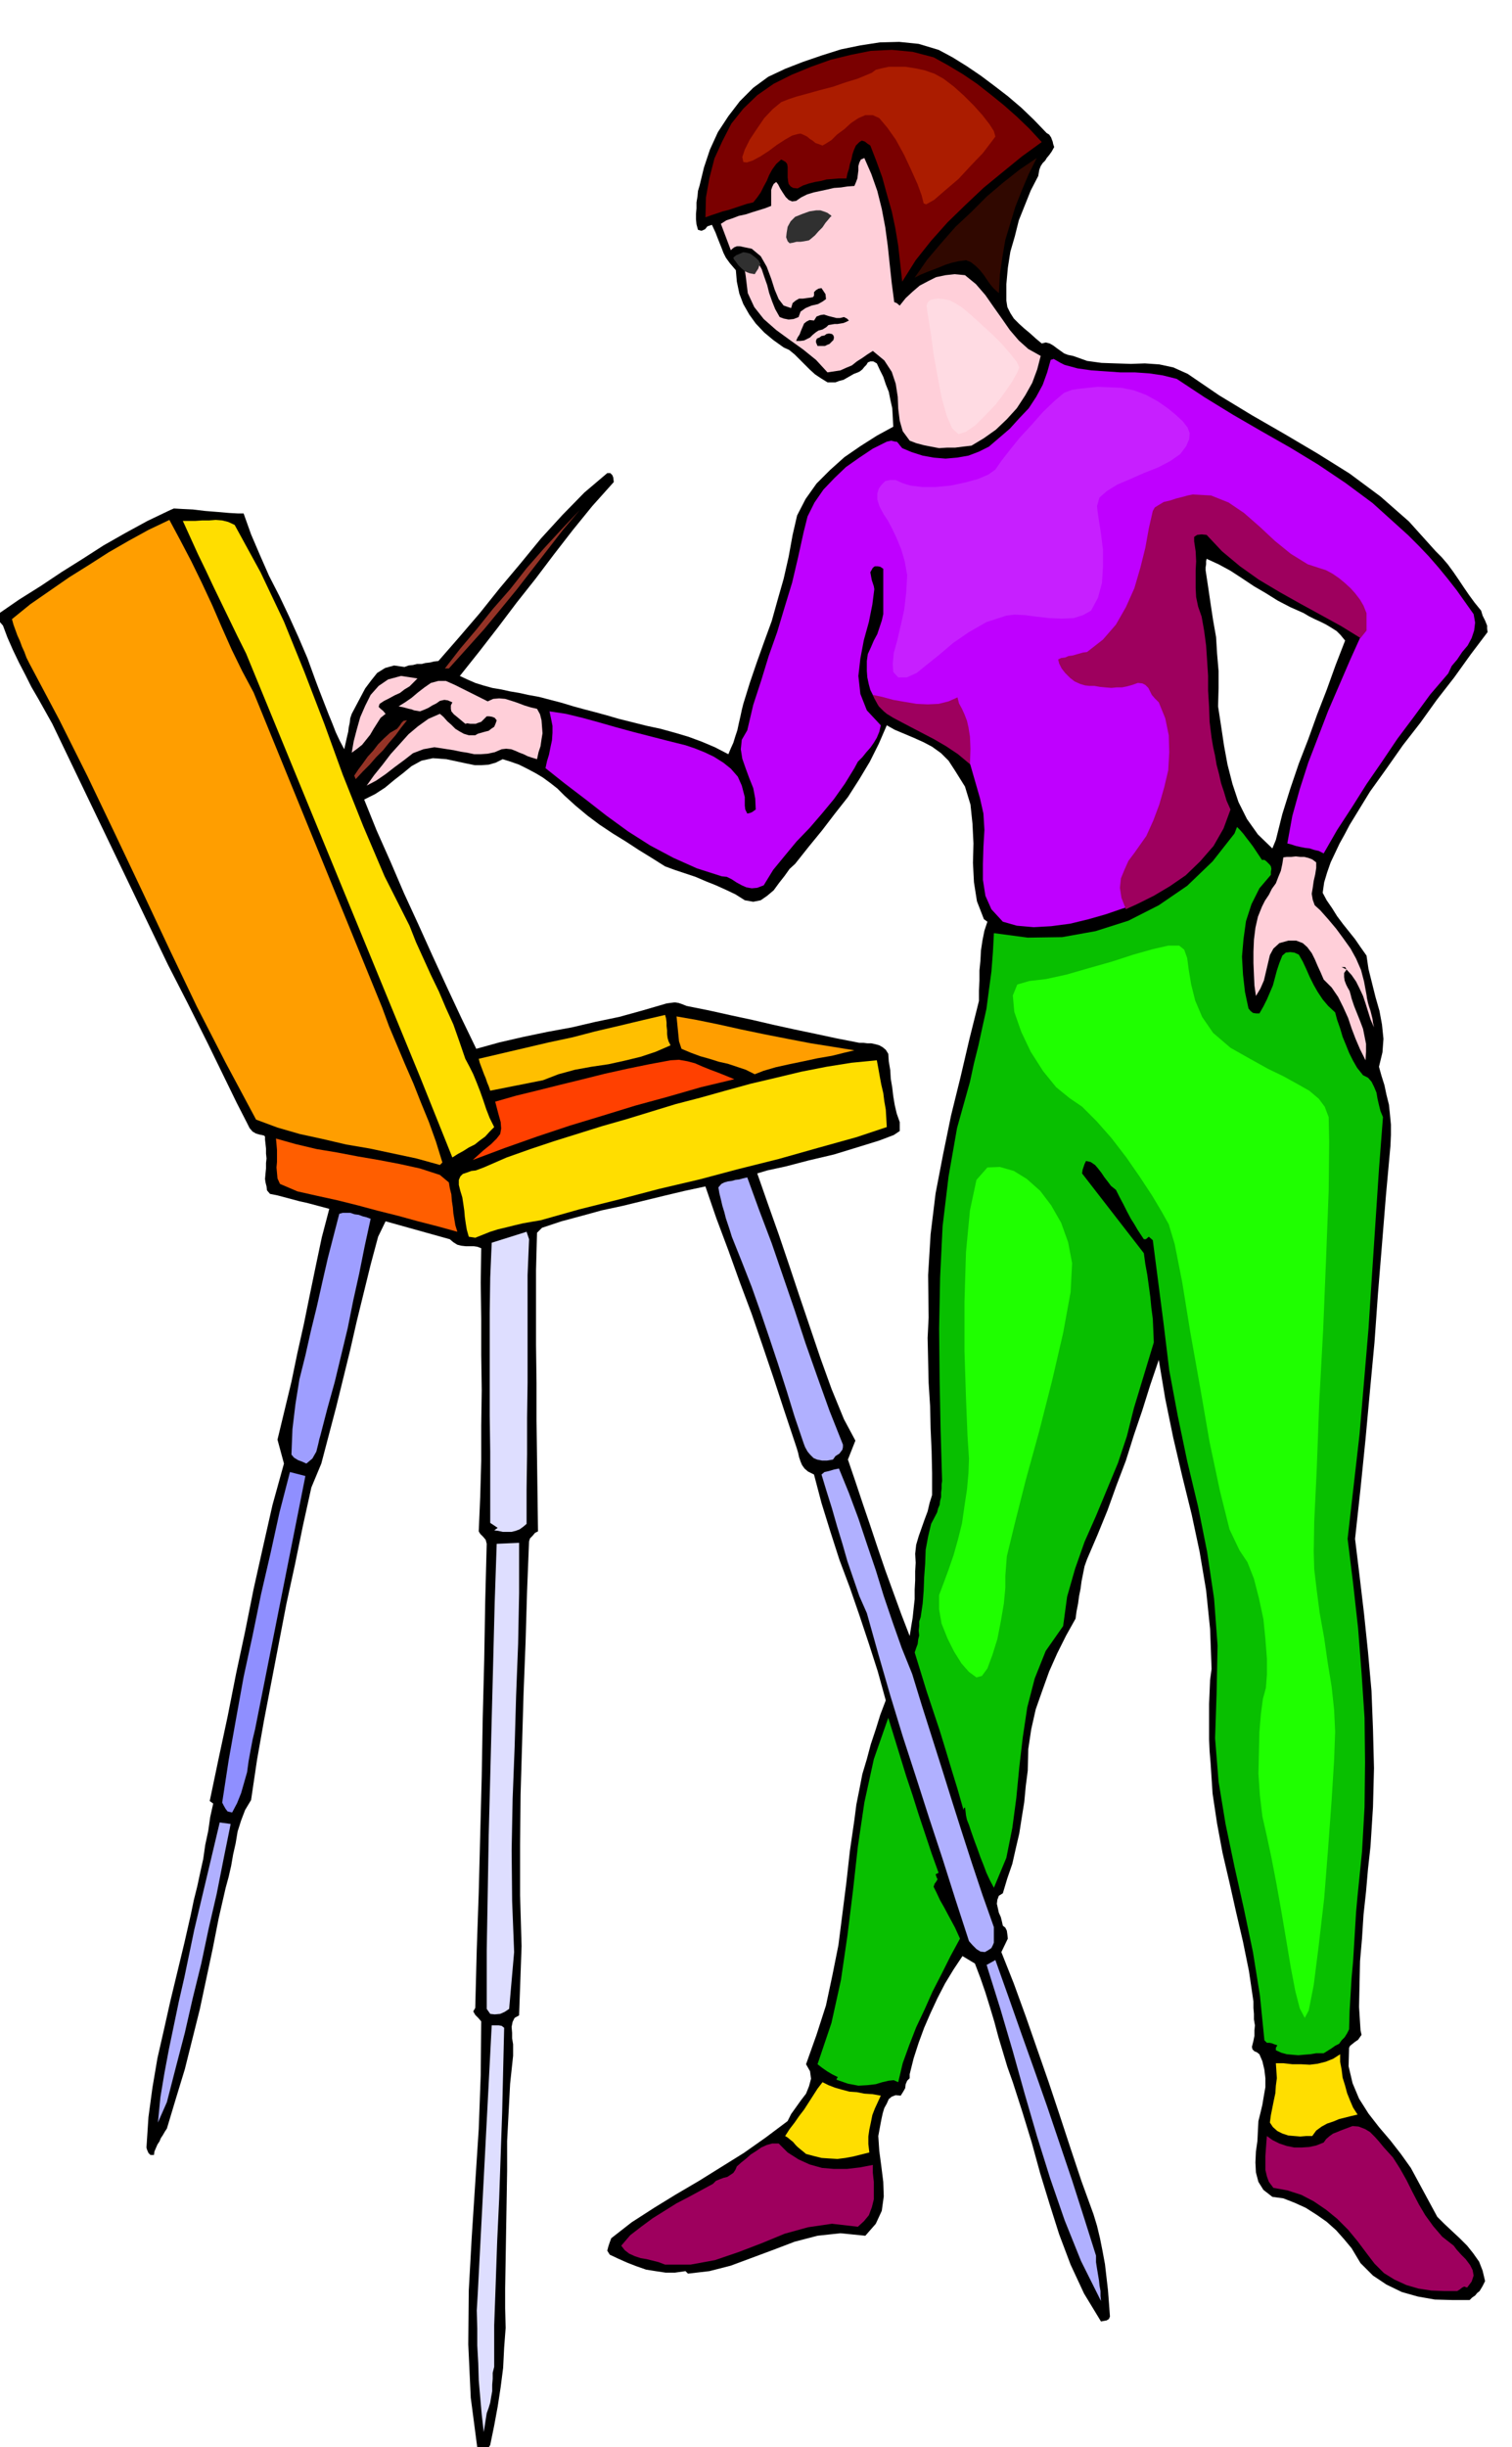
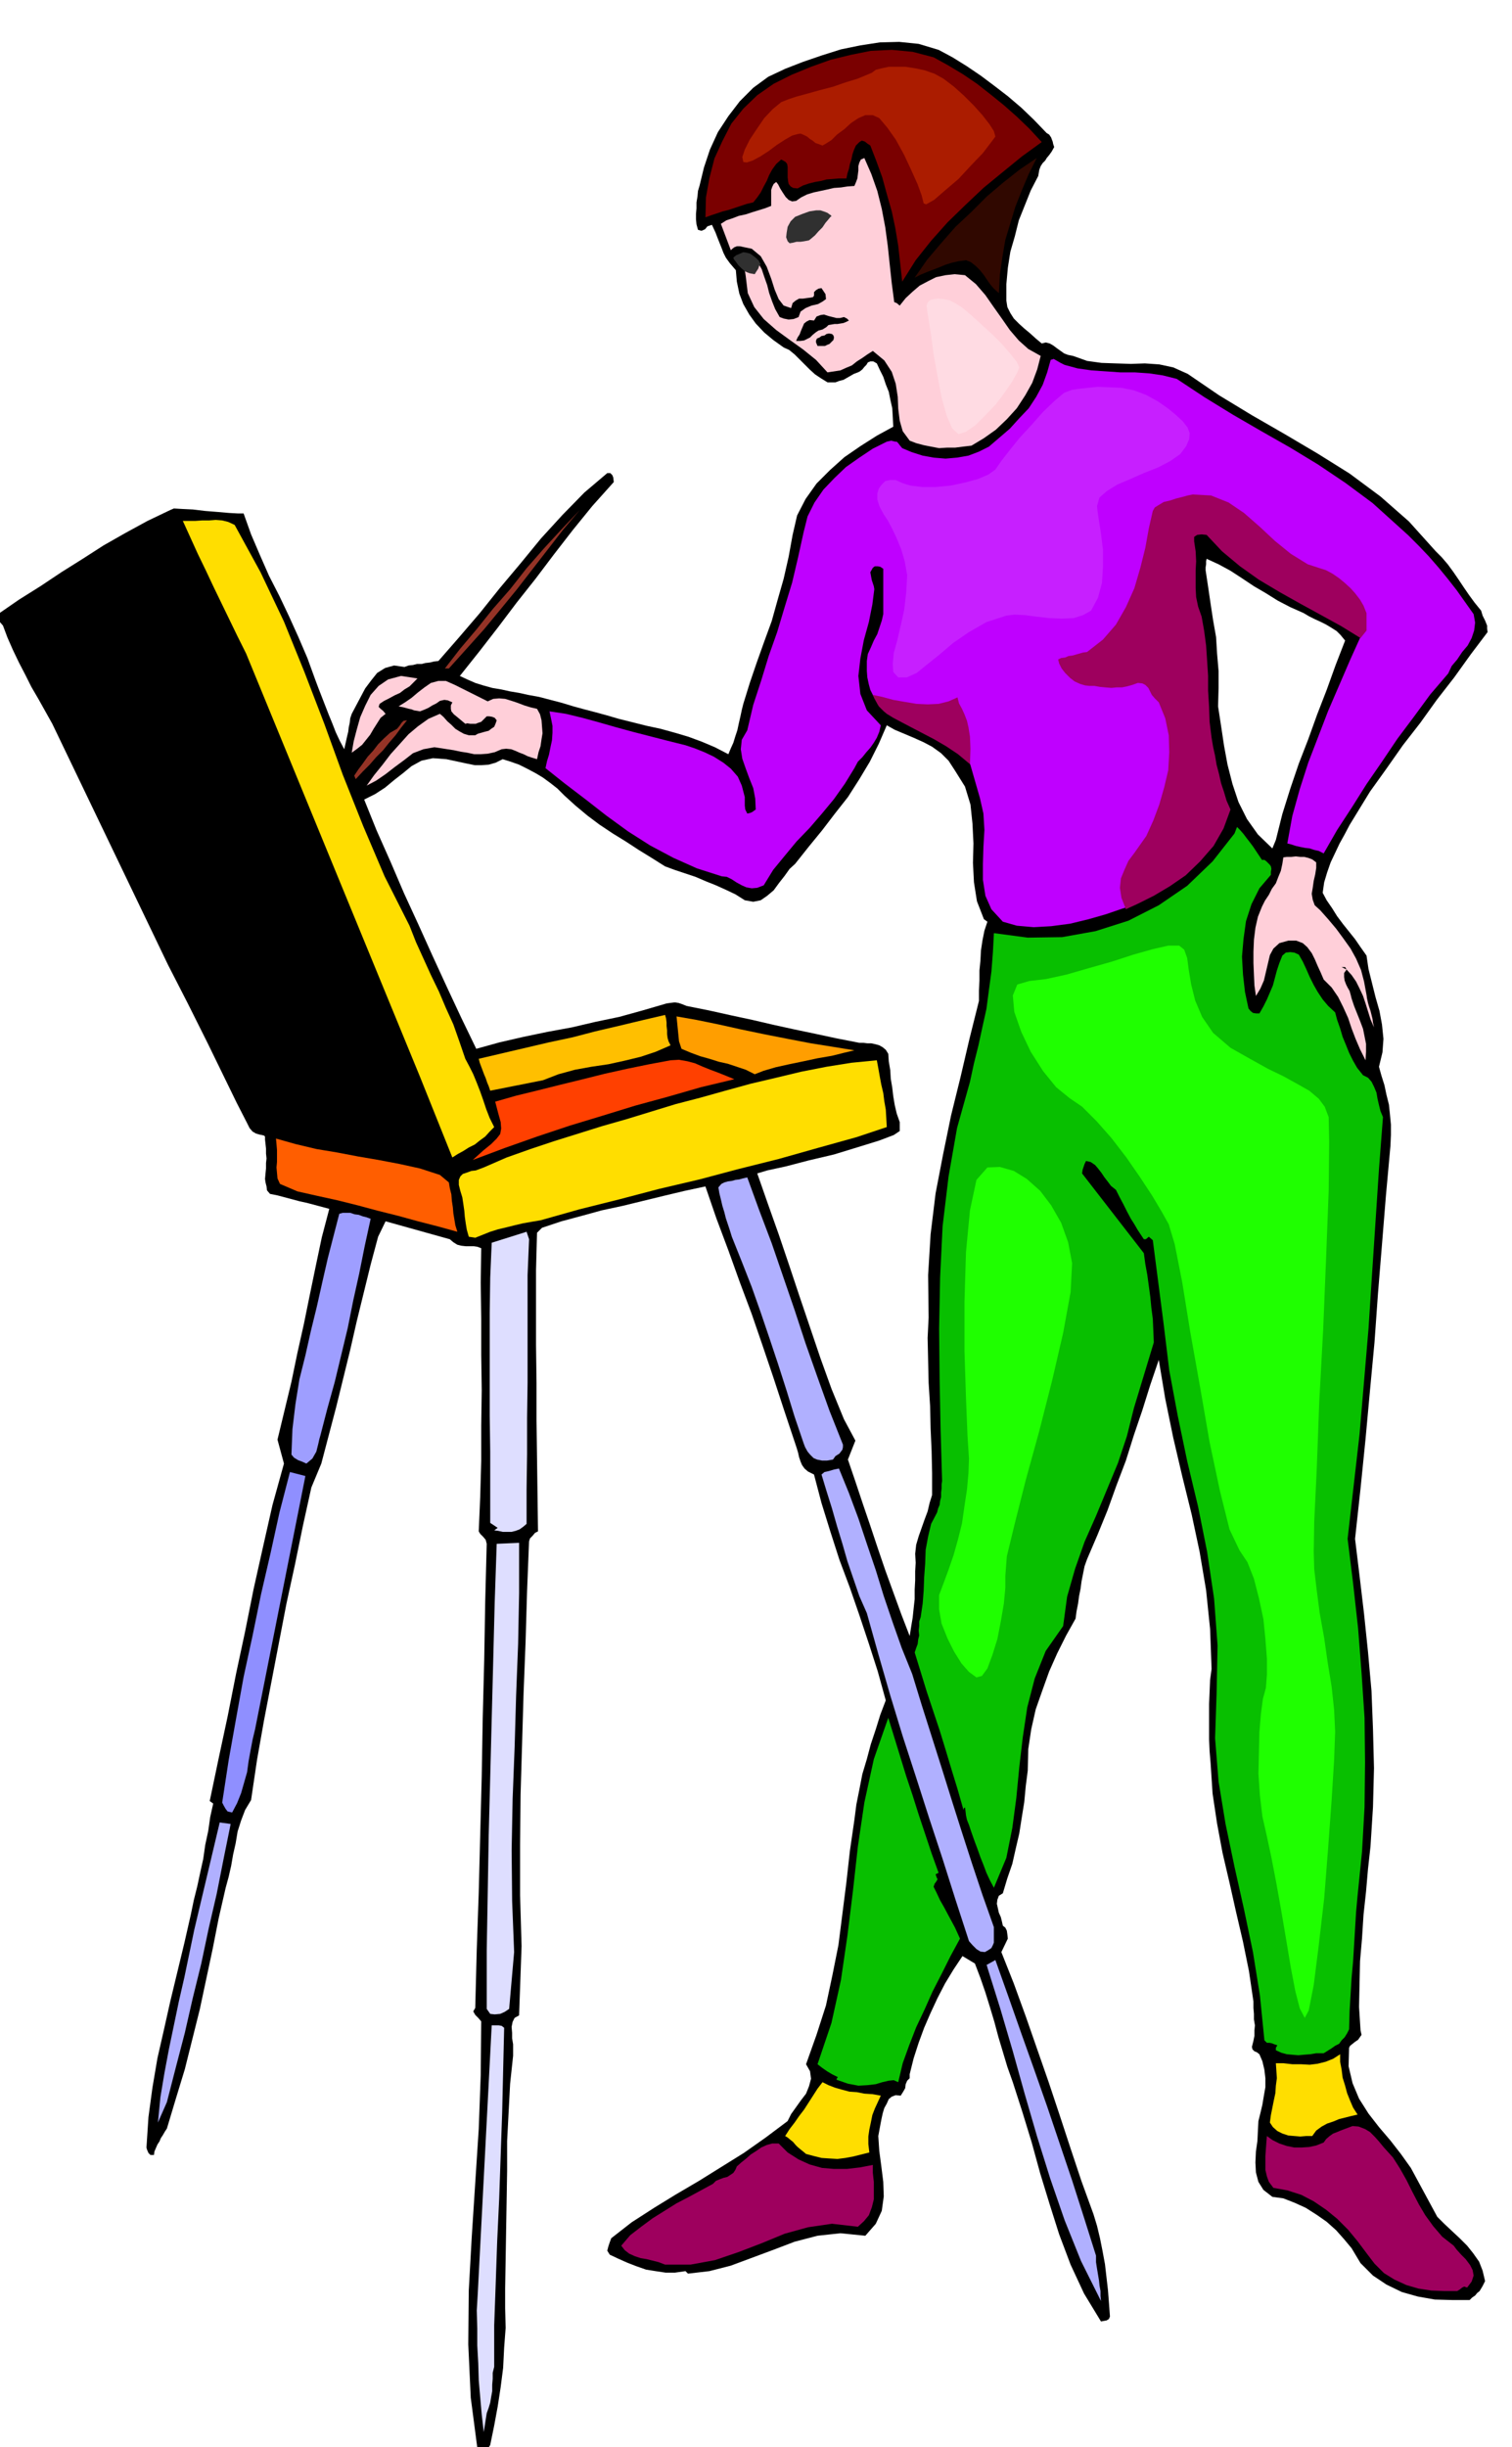
<svg xmlns="http://www.w3.org/2000/svg" fill-rule="evenodd" height="793.188" preserveAspectRatio="none" stroke-linecap="round" viewBox="0 0 3035 4909" width="490.455">
  <style>.brush1{fill:#000}.pen1{stroke:none}.brush3{fill:#9e005e}.brush4{fill:#ffcfd9}.brush5{fill:#ffde00}.brush6{fill:#08bf00}.brush9{fill:#b0b0ff}.brush10{fill:#ff9e00}.brush13{fill:#943326}.brush14{fill:#dedeff}</style>
  <path class="pen1 brush1" d="m2986 1268-34 45-33 46-35 45-33 46-35 45-33 47-33 46-30 49-11 18-10 19-10 18-9 19-9 19-7 20-6 20-3 21 8 15 11 16 10 16 12 16 12 15 12 15 11 16 12 17 4 27 7 28 7 28 8 28 5 27 3 29-2 27-7 29 5 18 6 19 4 19 5 20 2 19 2 21v21l-1 22-9 99-8 99-8 98-7 98-9 96-9 98-10 99-11 101 9 74 9 76 8 77 7 78 3 77 2 78-2 78-5 79-5 45-4 46-5 46-3 47-4 46-1 46-1 46 3 47 2 9-7 10-6 4-5 4-5 4-2 4-1 37 8 34 13 31 19 30 21 27 23 27 21 27 20 28 53 98 14 14 16 15 15 14 15 15 12 15 12 17 7 18 5 21-5 10-6 10-5 4-4 5-6 4-5 5h-35l-35-1-34-6-32-9-31-15-27-18-25-25-18-30-15-18-16-18-19-17-20-14-22-14-22-10-23-9-22-3-18-14-10-16-5-19-1-20 1-22 3-21 1-21 1-19 4-16 4-17 3-18 3-17v-18l-2-17-4-17-6-14-5-4-5-2-4-4-1-5 3-12 2-10v-11l1-10-2-12v-11l-1-12v-13l-9-61-12-59-14-60-13-58-14-60-11-59-9-60-4-61-2-24-1-23v-72l1-24 1-24 3-22-3-80-8-78-13-77-16-75-19-77-18-77-16-78-13-78-17 50-16 51-17 50-16 51-19 50-18 50-20 49-21 49-5 14-3 15-3 15-2 15-3 15-2 15-3 15-2 15-19 34-18 36-16 36-14 39-13 37-9 40-6 40-1 43-4 31-3 32-5 31-5 32-7 30-7 31-10 29-9 30-8 5-3 8-1 8 2 9 2 9 4 9 2 8 2 9 5 4 3 6 1 7 1 9-13 27 25 63 24 66 23 66 23 66 22 66 22 67 22 66 24 66 7 23 6 25 5 25 5 27 3 26 3 26 2 26 2 27-2 5-5 3-6 1-5 1-34-56-27-58-23-61-19-60-19-62-17-62-19-62-19-59-11-31-9-30-9-30-8-30-9-30-9-29-10-29-11-29-25-15-18 27-17 28-15 29-14 30-13 30-11 30-10 31-8 32v8l-5 5-3 7-1 8-4 7-5 8-10-1-8 3-6 5-4 9-5 9-3 10-2 9-2 10-5 27 2 30 4 30 4 32 1 29-4 29-12 26-21 24-50-5-46 5-46 12-42 16-43 16-43 16-43 11-43 5-5-5-21 3h-19l-20-3-19-3-20-7-18-7-18-8-17-8-5-8 2-8 3-9 3-8 41-32 45-29 44-27 46-27 45-28 45-28 44-31 44-33 7-14 10-14 10-14 10-13 6-15 4-15-2-15-8-14 21-59 19-59 13-61 12-60 8-63 8-63 7-63 9-62 4-31 6-30 6-31 9-30 8-30 10-30 9-29 11-29-16-58-18-56-19-57-19-55-21-56-18-56-18-58-15-57-12-6-7-6-5-7-3-7-3-9-2-9-3-10-3-9-22-66-21-64-22-65-22-64-24-64-23-64-24-64-22-64-42 9-42 10-41 10-41 10-42 9-40 11-41 11-39 13-10 10-2 75v150l1 76v75l1 75 1 74 1 74-6 3-5 6-5 5-2 6-4 101-3 102-4 102-3 102-3 101-1 101v101l3 102-5 139-9 5-4 8-2 10 1 12v11l2 12v23l-6 56-3 57-3 58v60l-1 59-1 59-1 59-1 59v39l1 40-3 40-2 40-5 39-6 39-7 38-8 39-4 6-6 5-8 2-7-1-14-107-5-107 1-108 6-108 7-108 7-108 4-108 1-108-6-7-6-6-4-7 4-7 3-116 4-115 3-117 3-116 2-117 3-117 2-117 3-116-2-8-5-6-6-6-3-5 3-70 2-71v-71l1-71-1-72v-72l-1-72 1-69-8-3-7-1h-16l-9-1-8-2-8-5-7-6-129-36-15 31-15 56-14 57-14 57-13 57-14 57-14 57-15 57-15 57-20 48-17 77-16 78-17 78-15 78-15 78-15 78-14 79-12 81-12 20-8 21-7 22-4 24-5 22-4 23-5 22-6 22-14 61-12 61-13 61-13 61-15 60-15 60-18 59-18 60-4 6-4 7-4 6-3 7-4 6-3 7-3 7-1 7h-7l-4-4-3-7-1-4 4-61 8-59 10-59 13-57 13-58 14-58 14-58 13-57 6-29 7-28 6-28 6-27 4-28 6-28 4-28 6-27-7-5 18-86 18-84 17-86 18-84 17-85 19-85 19-84 23-83-13-48 14-58 14-58 12-58 13-58 12-59 12-58 12-57 15-57-15-4-15-4-15-4-14-3-15-4-15-4-15-4-15-3-6-7-1-8-2-8-1-7 1-11 1-10v-11l1-9-1-10v-10l-1-9-1-9v-6l-2-2-4-1-5-1-7-2-7-4-6-7-5-10-21-41-19-39-20-41-19-39-20-40-20-40-20-39-20-39-232-483-14-25-14-25-14-24-12-24-13-25-12-25-11-25-9-24-6-7-5-6-3-6 4-4 42-29 43-27 42-28 43-27 42-27 44-25 44-24 46-22 7-3 17 1 21 1 25 3 25 2 23 2 18 1h11l15 42 18 42 18 41 21 41 19 40 19 42 18 42 16 44 6 16 7 18 7 18 7 18 7 17 7 18 8 17 9 17 2-9 2-9 2-9 2-8 1-9 2-9 1-9 3-9 9-17 9-17 9-17 12-16 12-15 16-10 18-5 21 3 8-3 9-1 8-2h9l8-2 9-1 8-2 9-1 41-47 42-49 40-50 42-50 41-50 43-47 44-45 46-39h6l4 4 2 5 1 9-43 48-39 48-38 49-37 49-38 48-37 49-38 49-39 49 15 7 16 7 16 5 18 5 18 3 18 4 18 3 18 4 22 4 23 6 23 6 23 7 22 6 23 6 22 6 24 7 28 7 28 7 28 6 29 8 27 8 27 10 26 11 27 14 5-12 5-11 4-13 4-12 3-14 3-13 3-14 3-12 13-42 14-41 15-42 15-41 12-43 12-42 10-44 8-44 9-39 17-33 22-31 27-27 29-26 32-22 33-21 33-18-1-20-1-17-4-18-3-15-6-15-5-15-7-14-6-13-7-4h-6l-5 2-3 5-4 4-4 5-5 4-4 2-8 3-7 4-7 4-7 4-8 2-8 3h-16l-13-8-12-8-11-10-9-9-11-11-10-10-11-9-11-5-21-15-18-15-17-18-13-18-12-21-8-21-5-24-2-23-12-14-8-11-5-10-3-8-4-10-4-10-5-13-7-15-9 3-5 6-7 3-7-2-3-11-1-10v-11l1-11v-12l2-12 1-11 3-10 9-37 12-36 16-35 21-32 23-30 27-27 30-22 34-16 36-14 38-13 38-12 39-8 39-6 39-1 39 4 40 12 28 15 29 18 28 19 28 21 26 20 27 23 25 24 26 27 5 3 4 6 1 3 2 5 1 5 2 6-5 9-5 7-5 6-3 5-5 5-4 6-3 8-2 12-15 29-12 30-12 30-8 32-9 31-5 32-3 33v33l2 13 6 12 7 11 11 11 10 9 12 10 11 10 12 10 8-2 8 2 7 4 8 6 7 5 7 5 8 3 10 2 28 10 29 4 29 1 30 1 28-1 29 2 28 6 29 13 63 43 66 40 66 38 66 39 64 40 62 46 57 50 54 60 12 12 12 14 11 15 11 16 10 15 11 16 11 15 13 16 3 10 5 10 2 5 2 5v6l1 7zm-1021 740v-21l1-20v-20l2-20 1-20 3-20 4-20 6-18-7-5-14-36-6-38-2-39 1-39-2-40-4-38-11-36-20-32-13-20-15-15-18-13-17-9-20-9-19-8-19-8-16-9-16 37-18 36-21 35-23 36-26 33-26 34-27 33-27 34-11 10-10 14-11 14-11 15-13 11-13 9-15 3-17-3-19-12-19-9-20-9-20-8-21-9-21-7-21-7-19-7-27-17-26-16-26-17-26-16-27-18-24-18-24-20-22-20-14-14-14-11-15-11-15-9-17-9-16-8-17-6-16-5-14 7-14 4-14 1h-14l-15-3-14-3-14-3-14-3-27-2-23 5-20 11-17 14-18 14-18 15-20 13-22 11 25 62 28 63 27 63 29 63 28 62 29 63 29 62 30 62 47-13 48-11 48-10 49-9 47-11 48-10 47-13 48-14 7-1 8-1h3l6 1 6 2 10 4 45 9 45 10 42 9 43 10 41 9 43 9 42 9 46 9h8l8 1h8l9 2 7 2 7 4 6 5 5 8 1 15 3 18 1 17 3 18 2 17 3 18 4 17 6 17v18l-12 8-29 11-42 13-49 15-51 12-46 12-37 8-20 6 21 60 22 62 21 62 21 63 21 62 21 62 22 61 25 61 23 43-15 38 15 44 15 45 15 44 15 45 15 44 16 44 16 44 17 44 3-19 3-18 2-19 2-18v-19l1-19v-18l1-17-1-18 2-18 5-17 6-17 6-17 6-16 4-17 5-16v-44l-1-44-2-45-1-45-3-47-1-45-1-45 2-41-1-85 5-82 10-82 15-78 16-78 19-77 18-77 19-76zm596-323 13-52 16-51 17-50 19-49 18-50 19-49 18-50 19-49-9-11-8-8-11-7-10-6-12-6-11-5-12-6-10-6-27-12-25-13-24-15-24-14-24-16-23-15-24-13-24-11-1 5v6l-1 6v6l5 33 5 34 5 33 6 34 2 33 3 35v35l-1 36 6 39 6 40 7 38 10 39 12 36 17 34 22 31 29 28 7-17z" />
  <path class="pen1" style="fill:#bf00ff" d="m2907 1351-36 42-33 45-33 44-31 46-31 45-29 46-30 46-27 47-10-5-9-2-9-3-9-1-10-2-9-2-9-3-8-2 10-55 15-54 17-53 20-52 20-52 22-51 22-51 23-51v-22l-4-19-9-18-12-14-15-15-15-12-17-12-16-12-29-12-26-13-27-17-24-17-25-20-24-20-23-21-22-19-15-4-14-2-15-1-14 2-15 2-14 6-12 8-10 12-20 25-4 34-4 38-5 37-8 38-13 34-18 31-25 27-32 21-11-1-10 3-11 2-10 4-11 1-9 1-9-2-7-5-1 2 2 3 5 1 6 1 5 1 6 2 4 3 3 4 10 10 8 9 6 6 6 6 6 3 8 3 10 2 15 2 10-2 13-5 14-5 14-4 12-3 12 1 10 6 8 14 19 33 16 36 11 38 8 40v38l-3 39-10 35-16 32-8 14-1 8 1 5 3 6-2 10-8 20-19 31-31 48-29 9-32 11-35 10-37 9-38 5-35 2-34-3-28-8-23-25-12-27-5-32v-32l1-34 2-34-2-33-7-31-19-66-13-36-11-17-11-4-18-2-27-5-41-19-57-38-10-8-7-10-6-12-3-11-3-14-1-13v-20l2-14 6-13 6-14 7-13 5-15 4-12 3-13v-91l-6-4-5-1h-6l-4 3-5 9 2 11 1 5 2 6 2 6 1 6-4 31-7 35-10 36-7 37-4 35 4 36 13 33 28 30-3 13-5 12-6 10-7 10-8 9-8 10-9 9-7 13-19 31-22 31-24 29-25 29-26 27-24 29-23 28-19 31-13 5-11 1-11-2-9-4-11-6-9-6-10-5-10-1-50-16-47-21-47-25-44-28-44-32-41-32-42-32-39-31 3-14 4-13 3-15 3-14 1-15v-14l-3-15-3-14 33 5 33 8 33 9 35 10 33 9 35 9 35 9 36 9 18 6 20 8 19 9 19 12 15 12 14 16 8 18 6 23v17l1 8 4 8 5-1 5-2 4-3 3-2-1-22-4-21-8-20-7-19-7-20-3-19 2-19 11-19 12-51 16-49 15-49 17-48 15-50 15-49 12-51 11-50 8-32 14-28 18-26 22-23 23-22 27-19 27-18 28-14 9-2 8 2h3l3 3 3 4 5 6 19 8 22 7 22 4 24 2 23-2 23-4 21-8 20-10 21-18 21-18 19-21 19-20 15-23 13-24 9-25 7-25 6-2 7 4 7 4 8 4 26 7 28 4 29 2 29 2h29l29 2 27 4 28 7 56 37 57 35 57 33 58 33 56 34 55 37 54 40 51 46 21 19 21 21 20 21 20 23 18 22 18 23 17 24 17 24 3 17-2 16-5 15-8 15-11 13-10 15-11 13-7 15z" />
  <path class="pen1 brush3" d="m2945 4589-6-2-4 2-5 4-5 3h-26l-26-1-26-4-24-7-24-11-21-13-19-19-16-21-18-24-19-23-22-22-22-18-25-17-25-13-28-9-28-5-9-12-4-11-3-13v-28l1-14 1-14 1-12 11 8 14 7 15 5 15 3h15l15-1 14-3 15-6 5-7 7-6 7-5 8-3 7-3 8-3 8-3 8-3 12 1 13 5 10 6 10 10 8 9 9 11 9 10 10 11 14 22 13 23 12 24 13 25 13 22 16 22 18 21 23 18 6 8 9 10 9 9 9 12 5 10 2 11-4 12-9 12z" />
  <path class="pen1 brush4" d="m2758 2061-7-16-5-16-5-16-5-15-7-15-7-14-9-13-10-11-5 7v8l1 7 3 8 3 6 4 7 2 7 2 8 5 15 6 15 6 15 6 16 3 15 3 15v16l-1 17-11-22-9-21-8-21-7-21-10-22-10-20-13-19-16-16-6-14-6-13-6-14-6-12-9-12-9-8-13-5h-16l-18 5-12 11-7 13-4 17-4 17-4 17-7 16-9 15-3-21-1-21-1-24v-23l1-24 3-24 5-22 8-20 6-12 8-12 6-12 8-11 5-13 5-12 3-14 2-13 7-1h9l9-1 9 1h8l8 2 8 3 8 6v11l-2 13-3 13-2 14-2 12 2 12 4 11 11 10 16 18 16 19 14 19 15 21 11 20 10 23 6 23 5 27 1 7 2 9 2 7 3 9 2 8 2 8 1 8 2 9z" />
  <path class="pen1 brush3" d="m2731 1280-39-24-40-22-42-23-41-23-42-25-38-27-36-30-31-33-10-1-9 1-6 4v9l3 20 1 20-1 18v36l1 18 4 19 7 20 5 28 4 30 2 30 2 31v30l2 32 1 30 4 32 3 18 4 18 3 18 5 19 4 18 6 18 5 17 8 18-14 38-20 35-27 31-29 28-32 22-32 19-30 15-26 12-9-23-3-20 2-19 7-17 8-18 12-16 12-17 12-17 14-31 12-32 10-35 8-34 2-36-1-34-7-34-13-32-8-8-6-7-4-8-3-6-6-6-6-3-9-1-11 4-11 3-10 2h-11l-10 1-12-1-11-1-11-2h-10l-9-1-10-3-11-5-9-7-10-10-7-9-5-10-2-8 6-3 8-1 7-3 8-1 7-2 7-2 7-2 8-1 32-25 26-30 20-35 17-38 12-41 10-40 7-39 8-35 4-7 8-5 10-6 13-3 12-4 12-3 11-3 10-2 37 2 35 14 31 21 32 28 30 28 32 26 34 21 37 12 13 7 13 9 11 9 12 11 9 10 10 13 7 12 6 15v35l-12 15z" />
  <path class="pen1 brush1" d="M2693 1940h7l3 5-10-5z" />
  <path class="pen1 brush5" d="M2634 4285h-12l-12 1-12-1-12-1-12-4-10-5-9-8-6-9 2-15 3-15 3-15 3-14 1-15 2-15-1-15-1-15h15l18 2h17l18 1 16-2 16-4 15-6 14-9v15l3 16 2 16 5 16 4 15 6 15 6 14 9 14-13 3-12 3-12 3-12 5-12 4-11 6-11 8-8 11z" />
  <path class="pen1 brush6" d="m2564 4103-6-2-5-2-5-1h-5l-5-5-9-90-14-87-18-86-19-85-18-86-14-85-7-87 3-89 2-97-7-94-14-94-18-90-22-92-19-91-17-91-11-91-22-170-8-7-6 5h-4l-6-9-6-9-7-12-7-11-8-15-7-14-8-15-7-14-10-8-6-8-7-9-6-9-7-9-6-7-9-6-9-2-3 6-2 6-2 6-1 7 124 160 3 22 4 22 3 22 3 22 2 21 3 23 1 23 1 24-40 132-14 56-18 54-22 53-22 53-23 52-19 54-16 56-8 59-35 50-22 55-15 58-9 60-7 60-6 62-8 60-12 60-25 60-8-15-7-15-6-16-6-15-6-17-6-16-6-17-5-15-4-10-2-9-1-9-1-7-2 1-1 4-12-42-12-39-12-40-12-39-13-39-13-39-12-39-12-39 3-9 3-8 1-9 2-8-1-10 1-9v-9l3-9 4-27 2-26 1-27 2-27 1-28 5-27 6-25 12-23 2-8 3-7 1-8 2-8v-9l1-8v-8l1-7-3-102-2-101-1-103 2-102 5-103 12-100 17-97 26-93 8-37 9-36 8-37 8-36 5-38 5-37 3-39 2-38 68 9 69-1 67-12 66-21 61-31 57-39 51-49 44-56 5-13 6 6 7 8 6 8 7 9 6 8 6 9 6 9 6 9h5l4 3 3 3 4 4 2 3 1 5-1 6v6l-23 27-16 32-11 34-5 36-3 35 2 36 4 35 7 33 4 5 5 4 6 1h7l8-14 7-14 6-14 6-14 4-15 4-15 5-15 6-15 7-6 9-1 8 1 9 4 8 14 7 15 7 16 8 16 8 14 10 15 11 13 14 13 4 15 6 17 5 17 7 17 6 15 8 16 8 14 12 15 10 5 7 8 5 10 5 12 2 12 3 13 3 12 5 12-8 104-7 106-7 106-7 108-9 106-9 106-12 105-12 105 11 89 10 90 7 90 6 90 1 89-1 90-5 89-9 89-3 33-2 33-2 33-2 33-3 33-2 33-2 34-1 36-4 8-5 8-6 6-5 7-8 4-7 5-8 5-8 5h-15l-12 2-13 1-11 1-12-1-11-1-11-3-11-5v-5l3-5z" />
-   <path class="pen1" style="fill:#7a0000" d="m1811 565-4-36-4-36-6-36-7-33-10-35-9-33-12-33-12-31-6-4-5-4-6-2-5 3-7 7-4 9-3 9-2 10-3 9-2 10-3 9-2 10h-15l-12 1-13 1-11 3-12 2-12 3-12 4-11 6-9-1-5-3-4-5-1-5-1-8v-21l-1-6-3-4-5-3-4-2-10 9-8 11-6 11-5 12-6 11-6 12-7 10-8 10-13 3-12 4-12 4-12 4-12 3-12 4-12 4-11 4 1-40 7-39 10-39 16-35 18-35 24-30 28-27 33-23 36-18 39-16 39-14 41-10 40-8 42-2 42 4 42 11 29 16 30 18 28 19 28 22 26 21 26 23 25 24 25 27-40 29-38 31-39 32-36 34-36 35-33 37-31 39-27 43z" />
+   <path class="pen1" style="fill:#7a0000" d="m1811 565-4-36-4-36-6-36-7-33-10-35-9-33-12-33-12-31-6-4-5-4-6-2-5 3-7 7-4 9-3 9-2 10-3 9-2 10-3 9-2 10h-15l-12 1-13 1-11 3-12 2-12 3-12 4-11 6-9-1-5-3-4-5-1-5-1-8v-21l-1-6-3-4-5-3-4-2-10 9-8 11-6 11-5 12-6 11-6 12-7 10-8 10-13 3-12 4-12 4-12 4-12 3-12 4-12 4-11 4 1-40 7-39 10-39 16-35 18-35 24-30 28-27 33-23 36-18 39-16 39-14 41-10 40-8 42-2 42 4 42 11 29 16 30 18 28 19 28 22 26 21 26 23 25 24 25 27-40 29-38 31-39 32-36 34-36 35-33 37-31 39-27 43" />
  <path class="pen1" style="fill:#300800" d="m2005 588-10-9-7-8-7-10-6-9-8-10-8-8-10-8-10-4-15 2-13 3-13 4-12 5-13 5-13 5-12 5-12 6 25-36 28-33 29-33 32-30 31-31 33-28 33-26 34-23-16 32-14 33-13 33-10 33-10 33-6 35-5 35-2 37z" />
  <path class="pen1 brush4" d="m1950 894-17 2-16 2h-16l-16 1-16-3-15-3-15-4-13-5-14-19-6-21-3-24-1-24-4-26-8-24-15-23-23-19-11 7-10 7-11 7-10 8-12 5-11 5-13 2-13 2-23-25-26-21-28-20-26-19-25-22-19-24-13-28-4-33-1-7-1-5-3-4-2-3-4-4-3-3-3-4-1-5 7-5 9-1h8l9 1 9 11 8 14 5 15 6 17 4 16 6 17 6 15 9 16 8 3 10 2 10-1 10-4 4-11 10-7 12-5 13-3 9-5 7-5-1-10-8-12-6 1-5 3-4 4v7l-2 3-5 1-8 1-7 1h-8l-7 4-6 5-3 10-15-5-10-13-8-19-7-22-9-24-12-21-18-15-24-5h-6l-5 2-4 3-3 3-20-53 11-7 12-4 13-5 14-3 12-4 13-4 13-4 13-5v-32l2-6 3-6 5-4 4 5 4 8 5 8 6 9 6 6 7 3 8-1 10-7 12-6 13-4 14-3 14-3 13-3 14-1 13-2 14-1 3-7 3-8 1-8 1-8v-9l2-7 3-6 7-3 14 32 12 34 9 36 7 37 5 37 4 38 4 37 5 38 5 2 6 5 12-15 14-13 14-12 17-9 16-8 19-4 18-2 21 2 22 18 19 22 16 23 17 24 16 23 18 21 19 17 25 14-7 27-10 27-14 25-17 26-20 22-22 21-24 17-25 15z" />
  <path class="pen1 brush9" d="m2210 4616-40-80-33-82-29-84-26-83-25-86-24-86-25-85-26-83-1-4-1-1 18-10 26 73 26 74 26 73 26 74 25 74 25 74 24 75 24 76v13l2 13 2 12 2 12 1 10 2 11v10l1 10z" />
  <path class="pen1 brush3" d="m1780 1432-6-5-5-5-5-5-3-5-6-11-3-7 19 4 22 6 23 4 24 4 22 1 22-1 20-5 18-8 3 12 6 11 5 11 5 13 3 13 3 19 1 24-1 31-24-20-24-16-24-14-23-12-23-12-19-10-17-9-13-8z" />
  <path class="pen1 brush9" d="m1977 3916-9-1-8-5-8-8-7-8-27-83-26-82-27-82-26-81-27-83-25-82-24-83-23-82-15-34-12-35-12-35-10-35-11-36-10-35-11-35-10-33 6-5 9-2 10-3 10-2 20 49 19 51 17 51 18 53 16 52 18 53 18 51 21 52 19 62 20 63 20 63 20 64 20 63 21 65 21 63 23 65v31l-2 5-3 6-6 4-7 4z" />
  <path class="pen1 brush6" d="m1803 4177-9-4-10 1-13 3-13 4-17 2-18 1-21-4-23-8 1-3 2-2-6-3-6-3-5-3-5-3-10-7-9-7 28-83 19-86 13-89 11-89 10-90 13-88 19-87 29-83 12 39 12 39 12 39 13 39 12 38 13 39 13 39 14 39-6 3 2 6 2 4-3 5-3 4-2 6 6 12 7 15 8 14 8 15 7 13 7 13 5 11 5 11-19 35-18 36-18 35-16 36-17 36-14 36-13 36-9 38z" />
  <path class="pen1 brush5" d="m1720 2281-79 22-78 22-80 20-79 21-81 19-80 21-80 20-78 22-18 3-17 3-17 4-16 4-17 4-16 5-15 6-15 6-13-2-4-14-2-12-2-14-1-12-2-14-2-13-4-13-3-12v-10l3-7 5-5 9-3 8-3 9-1 8-3 8-3 46-20 48-17 48-16 48-15 48-15 49-14 49-15 49-15 50-13 50-14 51-14 51-12 50-12 51-10 50-8 51-5 3 16 3 17 3 16 4 17 2 16 3 17 1 17 1 18-60 20z" />
  <path class="pen1 brush1" d="m1651 661-8 2-6 4-6 5-5 5-6 3-6 3-8 1h-8l3-7 4-6 3-8 3-7 3-7 5-4 6-3 9 1 5-8 8-3 7-1 9 3 8 2 8 2h7l8-2 6 3 4 4-6 3-5 2-6 1-6 1h-6l-6 1-6 1-4 4-8 5zm5 33h-15l-3-7v-4l2-4 5-2 4-3 6-1 4-3 5-1 6 1 3 3 1 4-1 5-4 4-4 4-5 2-4 2z" />
  <path class="pen1 brush5" d="m1745 4318-16 4-16 4-16 3-16 2-17-1-15-1-16-4-15-4-6-5-5-4-6-5-4-4-5-6-5-4-6-5-5-3 9-14 10-13 9-13 10-13 9-14 9-14 9-14 10-13 12 6 13 5 14 4 15 4 15 1 15 3 16 1 17 3-6 13-6 13-5 13-3 15-3 14-2 14v15l2 17z" />
  <path class="pen1 brush10" d="m1515 2155-18-9-18-6-18-6-18-4-19-6-18-5-19-7-19-8-5-15-5-50 40 7 44 9 45 10 48 10 46 9 47 9 44 7 43 7-21 5-24 6-29 5-28 6-29 6-27 6-24 7-18 7z" />
  <path class="pen1 brush9" d="m1672 2928-12 2h-10l-10-2-7-3-7-7-5-6-5-9-3-8-18-53-16-52-17-53-17-51-18-53-18-51-20-51-20-50-4-13-4-12-4-12-3-12-4-13-3-13-3-12-2-12 6-7 6-3 7-2 8-1 7-2 8-1 7-2 9-2 24 66 25 66 23 67 23 67 22 67 24 68 24 67 27 68v5l-1 5-3 4-3 4-8 5-5 7z" />
  <path class="pen1 brush3" d="m1722 4467-52-6-48 7-47 13-46 19-47 18-47 16-49 9h-51l-13-5-12-3-12-3-12-2-12-4-11-5-9-7-7-9 18-21 22-17 23-17 24-15 24-15 25-13 24-13 24-13 6-6 7-3 8-3 8-2 6-4 6-4 4-6 3-7 9-8 10-8 9-8 11-7 10-7 11-5 11-3h13l18 18 22 14 22 10 25 7 24 2h26l26-3 26-5v16l2 18v35l-4 16-6 16-10 12-12 11z" />
  <path class="pen1" style="fill:#ff4000" d="m949 2327 21-19 16-13 11-11 7-9 2-11-1-13-5-18-6-23 42-12 45-11 44-11 45-11 44-11 45-10 44-9 43-8 17-1 17 3 15 4 16 7 15 6 16 6 15 6 17 7-67 16-66 19-66 18-65 20-66 20-66 22-65 23-64 24z" />
  <path class="pen1" style="fill:#ffbf00" d="m1090 2167-106 21-3-9-3-7-3-9-3-7-3-8-3-8-3-8-2-8 47-11 47-11 47-11 47-10 46-12 47-11 46-11 47-11 2 7 1 8v7l1 9v7l1 8 2 7 4 8-30 13-30 10-33 8-32 7-34 5-33 6-33 9-31 12z" />
  <path class="pen1 brush13" d="M901 1341h-8l31-40 33-39 32-40 35-40 33-42 35-40 36-39 36-38-34 40-31 40-31 40-31 40-32 39-33 40-35 39-36 40z" />
  <path class="pen1 brush4" d="m1078 1523-10-3-9-3-8-4-8-3-9-4-8-3-10-1-9 1-14 6-14 3-14 1h-13l-14-3-13-2-14-3-13-2-26-4-22 4-21 8-18 14-19 14-18 14-19 13-19 10 15-21 17-21 16-21 18-20 18-20 19-16 21-15 23-10 7 6 8 9 8 7 8 8 8 5 9 5 10 3h13l5-3 7-2 7-2 8-2 5-4 6-4 3-7 2-6-4-5-5-2-6-1h-5l-6 6-5 5-6 2-5 2h-11l-6-1-4 1-6-5-6-5-6-5-5-4-5-6-1-5v-7l3-6-9-4-7-1-9 2-7 5-8 4-8 5-9 4-8 3-6-1-6-1-5-2-5-1-11-3-10-2 13-8 13-9 13-11 13-10 13-9 15-4h15l18 8 66 33 11-5 12-1 12 1 13 4 12 4 13 5 13 4 13 3 6 11 3 12 1 13 1 13-2 12-2 14-4 12-3 14z" />
  <path class="pen1 brush14" d="m1057 3057-7 6-7 5-8 3-8 2h-18l-9-2-8-1 7-5-15-10v-143l-1-71v-208l1-70 3-70 70-22 5 15-3 72v216l-1 71v72l-1 70v70zm-25 859-10 114-9 6-9 4-11 1-9-1-7-10v-117l2-116 2-117 3-115 3-117 3-116 3-118 4-117 45-2v101l-2 102-4 103-3 104-4 103-2 104 1 102 4 102z" />
  <path class="pen1 brush5" d="m908 2322-65-162-349-849-17-34-16-33-16-33-16-33-16-34-16-33-15-33-15-33h25l14-1h14l13-1 13 1 12 3 13 6 52 95 47 99 41 101 40 104 37 102 41 103 43 101 50 99 13 33 15 33 15 33 16 33 14 33 15 33 12 34 12 35 8 15 8 16 7 17 7 18 6 17 6 18 7 18 9 18-9 9-9 10-11 8-10 8-12 6-11 7-11 6-11 7z" />
  <path class="pen1 brush14" d="m992 4748-3 12v12l-1 12v13l-2 11-2 12-3 10-4 11-6 38-4-35-3-34-3-35-1-34-2-36v-34l-1-36 2-34 28-538h14l6 1 5 4-2 84-2 86-3 86-3 87-4 85-3 86-3 83v83z" />
  <path class="pen1" style="fill:#ff5e00" d="m918 2471-40-11-39-10-40-11-40-10-41-11-40-10-41-9-40-9-35-15-5-11-1-11-1-11 1-11v-24l-1-12-1-11 39 11 42 10 42 7 42 8 41 7 42 8 41 9 40 13 18 15 2 12 3 12 1 13 2 13 1 12 2 12 2 12 4 13z" />
-   <path class="pen1 brush10" d="m883 2337-47-13-47-10-47-10-47-8-47-11-46-10-45-13-43-16-61-114-58-113-55-115-54-115-55-116-55-115-57-114-60-113-6-12-4-11-5-11-4-11-5-11-4-11-4-11-3-11 37-30 39-27 39-27 40-25 39-25 40-23 40-22 42-20 22 41 22 42 21 43 21 45 19 44 20 45 21 43 23 43 258 632 14 38 16 38 16 38 17 39 15 38 16 39 14 39 13 42-5 5z" />
  <path class="pen1 brush4" d="m762 1412-2 6 4 4 5 4 5 6-10 8-7 11-7 11-7 12-8 10-8 10-10 8-11 8 4-23 6-23 7-25 10-23 11-22 16-18 19-13 26-7 33 5-8 8-8 8-10 6-9 7-11 5-11 6-10 5-9 6z" />
  <path class="pen1 brush13" d="m714 1563-3-7 8-12 9-12 10-14 11-12 10-13 12-12 12-11 14-8 5-6 4-6 4-4 7-1-12 15-11 15-13 15-12 15-14 14-13 15-14 14-14 15z" />
  <path class="pen1" style="fill:#9e9eff" d="m643 2880-2 7-2 9-2 8-2 8-4 7-4 7-6 5-6 5-9-4-8-3-8-5-5-6 2-51 6-50 8-50 12-48 11-49 12-49 11-49 11-48 23-89 7-2h15l9 3 8 1 8 3 8 2 8 3-12 55-11 55-12 54-11 55-13 54-13 54-15 54-14 54z" />
  <path class="pen1" style="fill:#8f8fff" d="m512 3469-5 21-4 21-4 22-3 22-6 21-6 21-8 20-10 19-9-2-4-5-4-7-3-6 13-85 15-84 15-83 18-83 17-83 19-82 18-82 21-81 31 8-101 508z" />
  <path class="pen1 brush9" d="m335 4217-18 41 5-51 8-48 9-48 10-48 10-48 11-48 10-48 10-48 51-215 22 3-14 69-14 71-16 69-15 71-17 69-16 70-18 69-18 70z" />
  <path class="pen1" d="m1611 429 14-5 13-2h9l9 3 5 2 4 3 3 2 1 2-2 1-4 5-6 7-6 9-8 8-7 8-7 6-5 4-10 2-7 1h-8l-8 2-6 1-4-4-3-8 1-9 2-12 6-11 9-9 15-6zm-129 103-5-7-4-5-1-3 2-2 4-3 7-3 7-3 7 1 7 2 7 5 5 4 5 5 2 4 2 3-3 3-2 6-4 6-3 5-6-1-5-1-5-2-4-2-7-6-6-6z" style="fill:#303030" />
  <path class="pen1" d="m2066 1968-24 7-9 22 3 33 14 40 19 40 25 39 26 32 27 22 25 17 29 29 30 34 30 39 27 39 25 38 19 32 14 25 12 40 15 76 16 99 20 112 19 110 21 99 19 76 20 42 16 24 13 33 10 39 9 42 4 40 3 39v33l-2 26-6 22-4 30-3 36-1 41-1 43 3 44 5 42 9 40 9 42 10 52 10 56 10 59 9 54 9 47 9 35 10 19 8-15 10-51 10-79 11-95 8-102 7-96 5-81 2-55-2-43-5-47-8-49-7-49-9-50-6-46-5-42-1-35 1-61 5-104 5-134 8-148 6-147 5-130 1-98-1-50-8-21-12-16-19-16-23-13-29-16-31-15-36-20-39-22-35-30-22-32-14-33-8-32-5-30-3-23-6-17-10-8h-22l-31 7-39 11-43 14-46 13-45 13-41 9-34 4zm-84 374 25-1 28 8 26 16 27 24 22 29 20 35 14 39 8 42-3 58-15 82-22 95-26 102-27 98-22 87-16 66-3 39v24l-3 32-6 35-7 36-10 32-10 27-11 15-11 3-15-11-15-17-15-24-13-26-12-30-5-29v-28l9-24 10-27 10-29 9-32 8-32 5-35 5-33 3-33 1-29-3-47-3-75-3-93v-100l3-99 8-84 13-61 22-25z" style="fill:#1fff00" />
  <path class="pen1" style="fill:#c71fff" d="m2152 782 14-2 18-2 20-2 24 1 23 1 25 5 24 9 24 13 20 14 17 14 13 12 10 13 4 11-1 12-6 14-12 16-20 14-25 13-28 11-27 12-26 11-21 13-15 13-5 17 1 10 3 20 4 26 4 32v33l-2 33-8 30-14 26-16 9-19 6-24 1-25-1-26-3-23-3-21-1-16 2-40 13-35 20-32 22-27 23-25 20-21 17-20 9h-17l-10-11-1-16 2-22 7-25 7-30 7-32 4-34 2-35-5-28-7-24-9-22-9-19-9-17-8-12-6-11-3-6-4-13v-12l3-10 6-8 7-7 10-2h11l13 6 16 5 24 3h27l31-3 28-6 26-7 21-9 14-10 11-16 17-22 21-26 24-26 23-26 23-22 19-16 16-6z" />
  <path class="pen1" style="fill:#ffdbe3" d="m1861 623-1-10 2-6 5-5 8-2 8-1 11 1 11 2 12 6 13 8 18 15 21 19 23 21 20 20 17 20 12 15 5 11-4 10-10 18-15 22-18 24-21 22-20 20-19 13-15 5-13-12-11-26-10-36-8-42-8-44-5-39-5-31-3-18z" />
  <path class="pen1" style="fill:#ab1c00" d="m1583 199 15-5 22-6 25-7 27-7 26-9 23-7 17-7 12-5 8-6 12-3 14-3h34l19 3 19 4 20 7 18 10 21 16 20 18 20 20 17 19 14 18 9 14 3 11-9 12-16 21-24 25-25 27-27 23-22 19-16 9-5-2-4-16-8-22-13-29-14-30-17-31-17-24-16-19-13-6h-15l-14 6-15 10-13 12-15 11-11 11-11 7-7 4-8-3-6-2-6-5-5-3-6-5-6-3-7-3-6 1-11 3-14 8-17 11-16 12-17 11-15 8-12 4-7-1-2-10 5-15 10-20 14-21 15-22 17-18 17-14 15-6z" />
</svg>